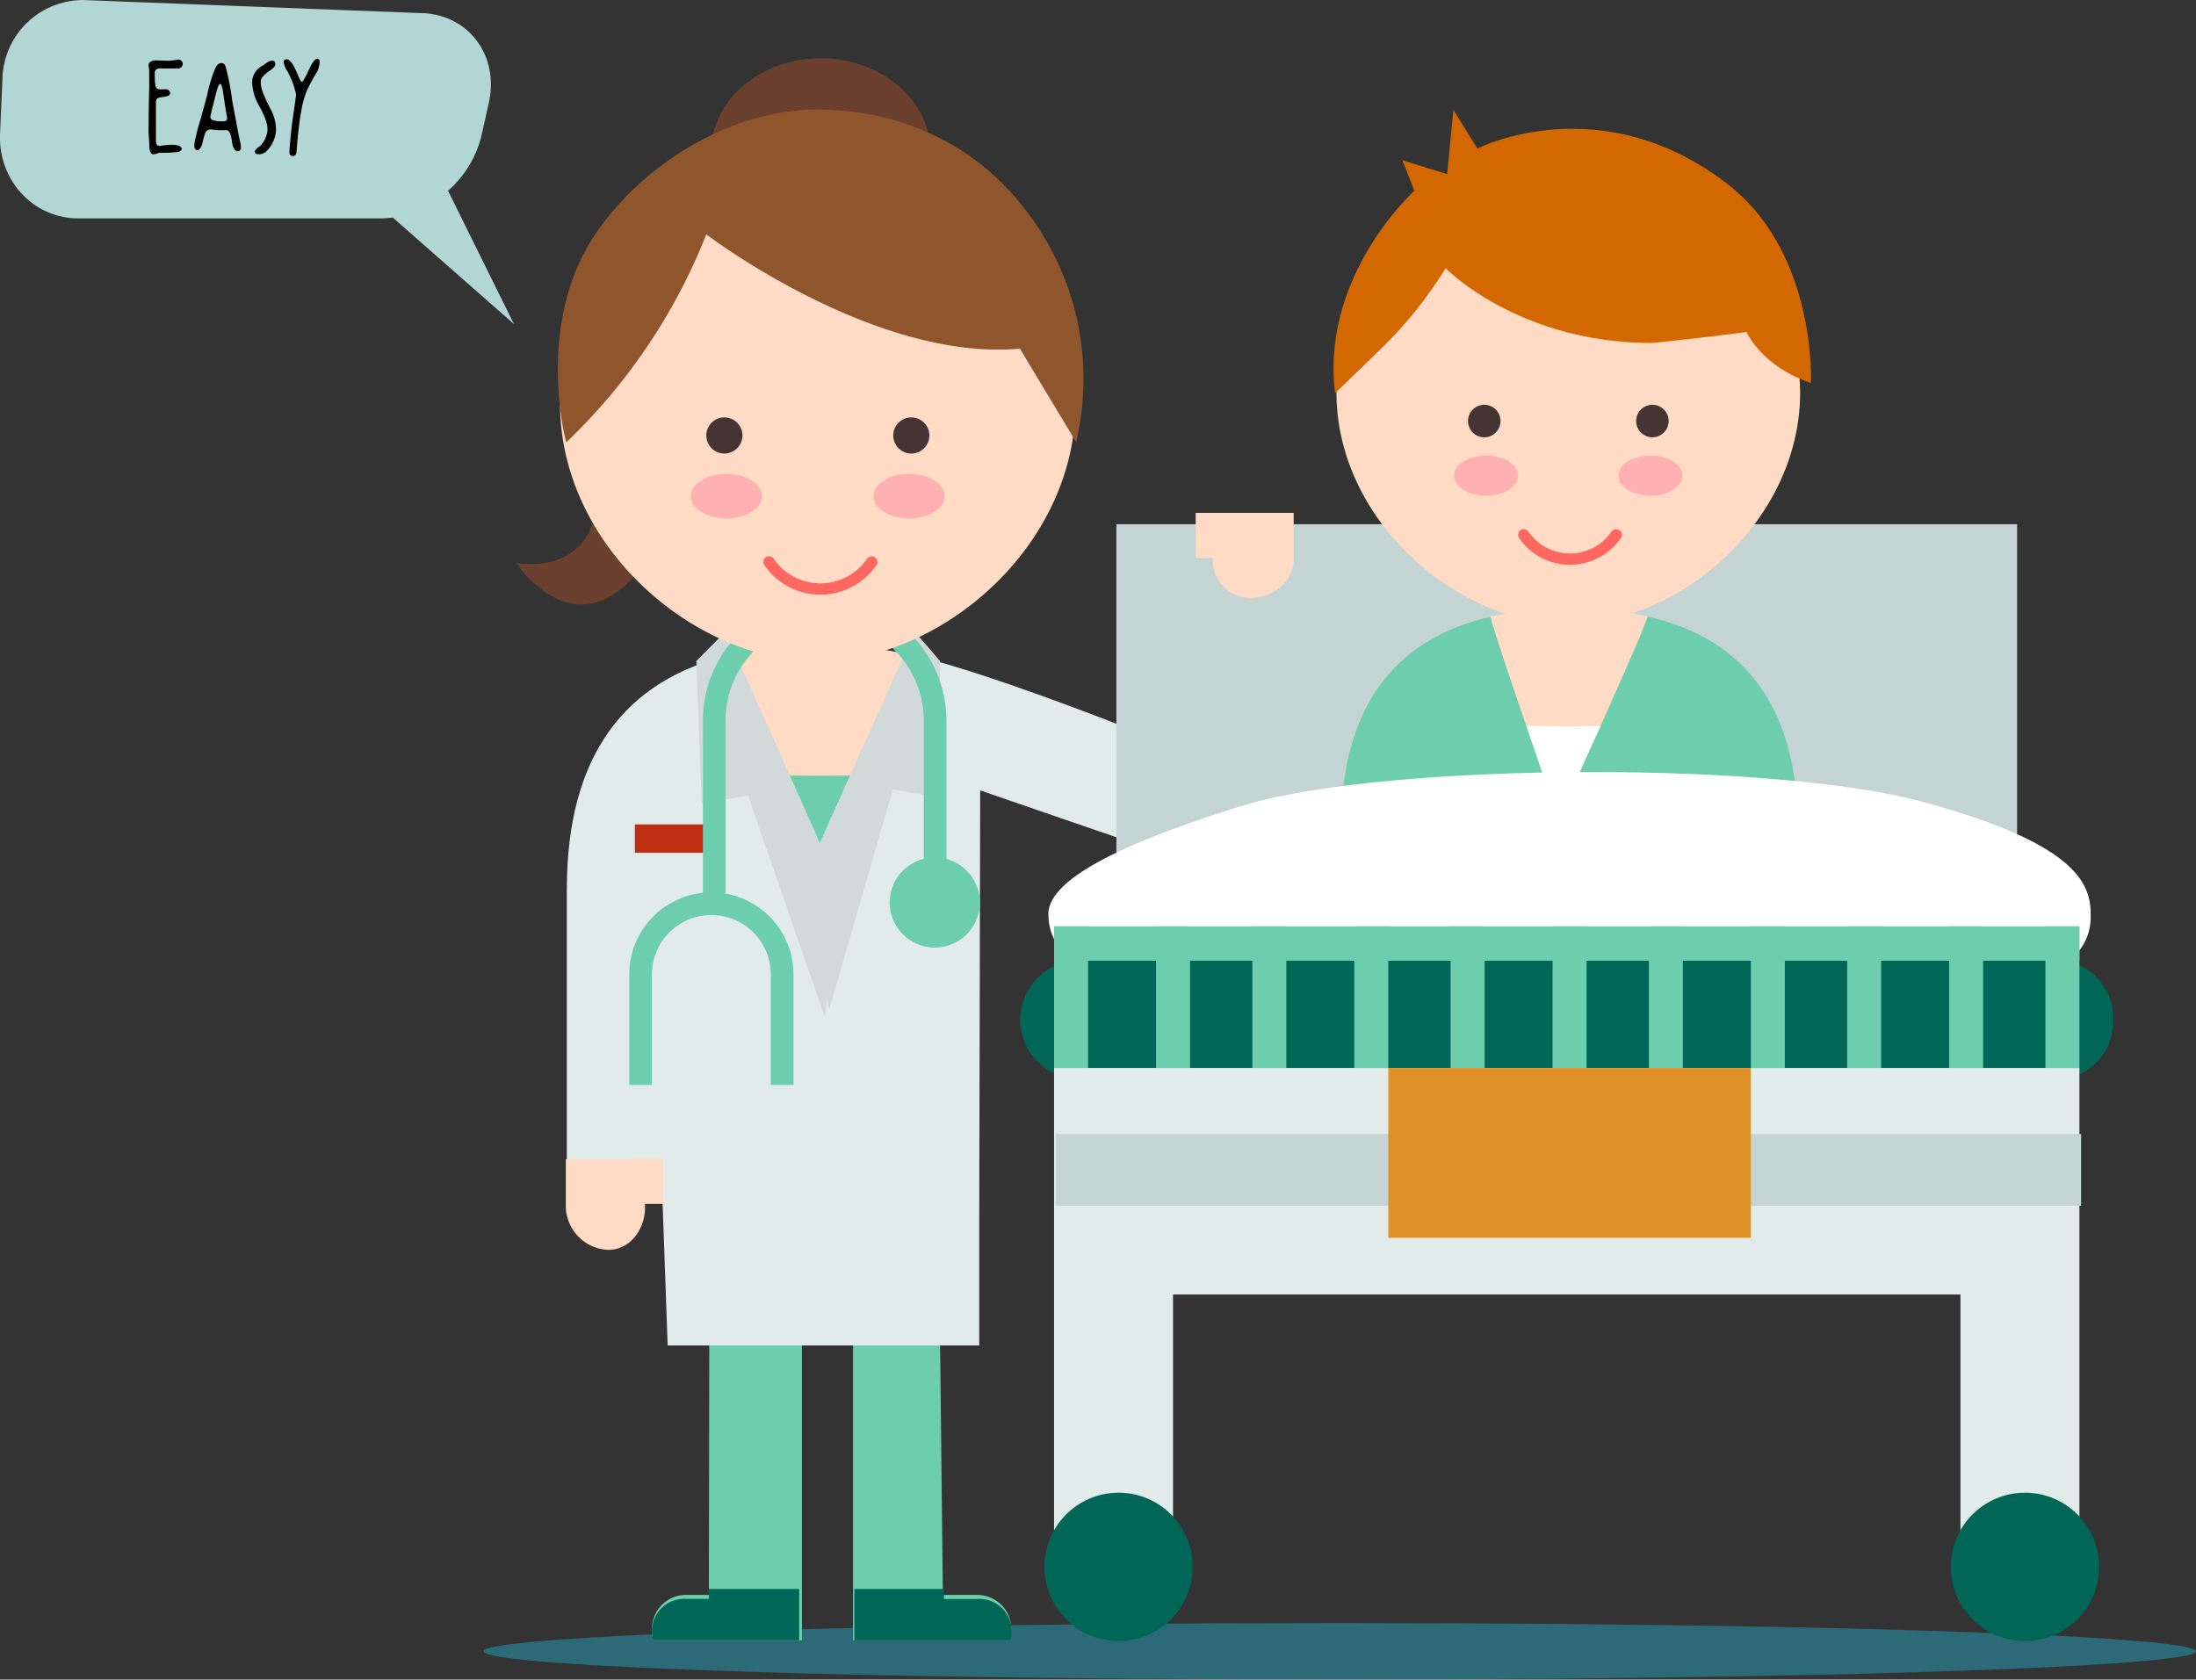
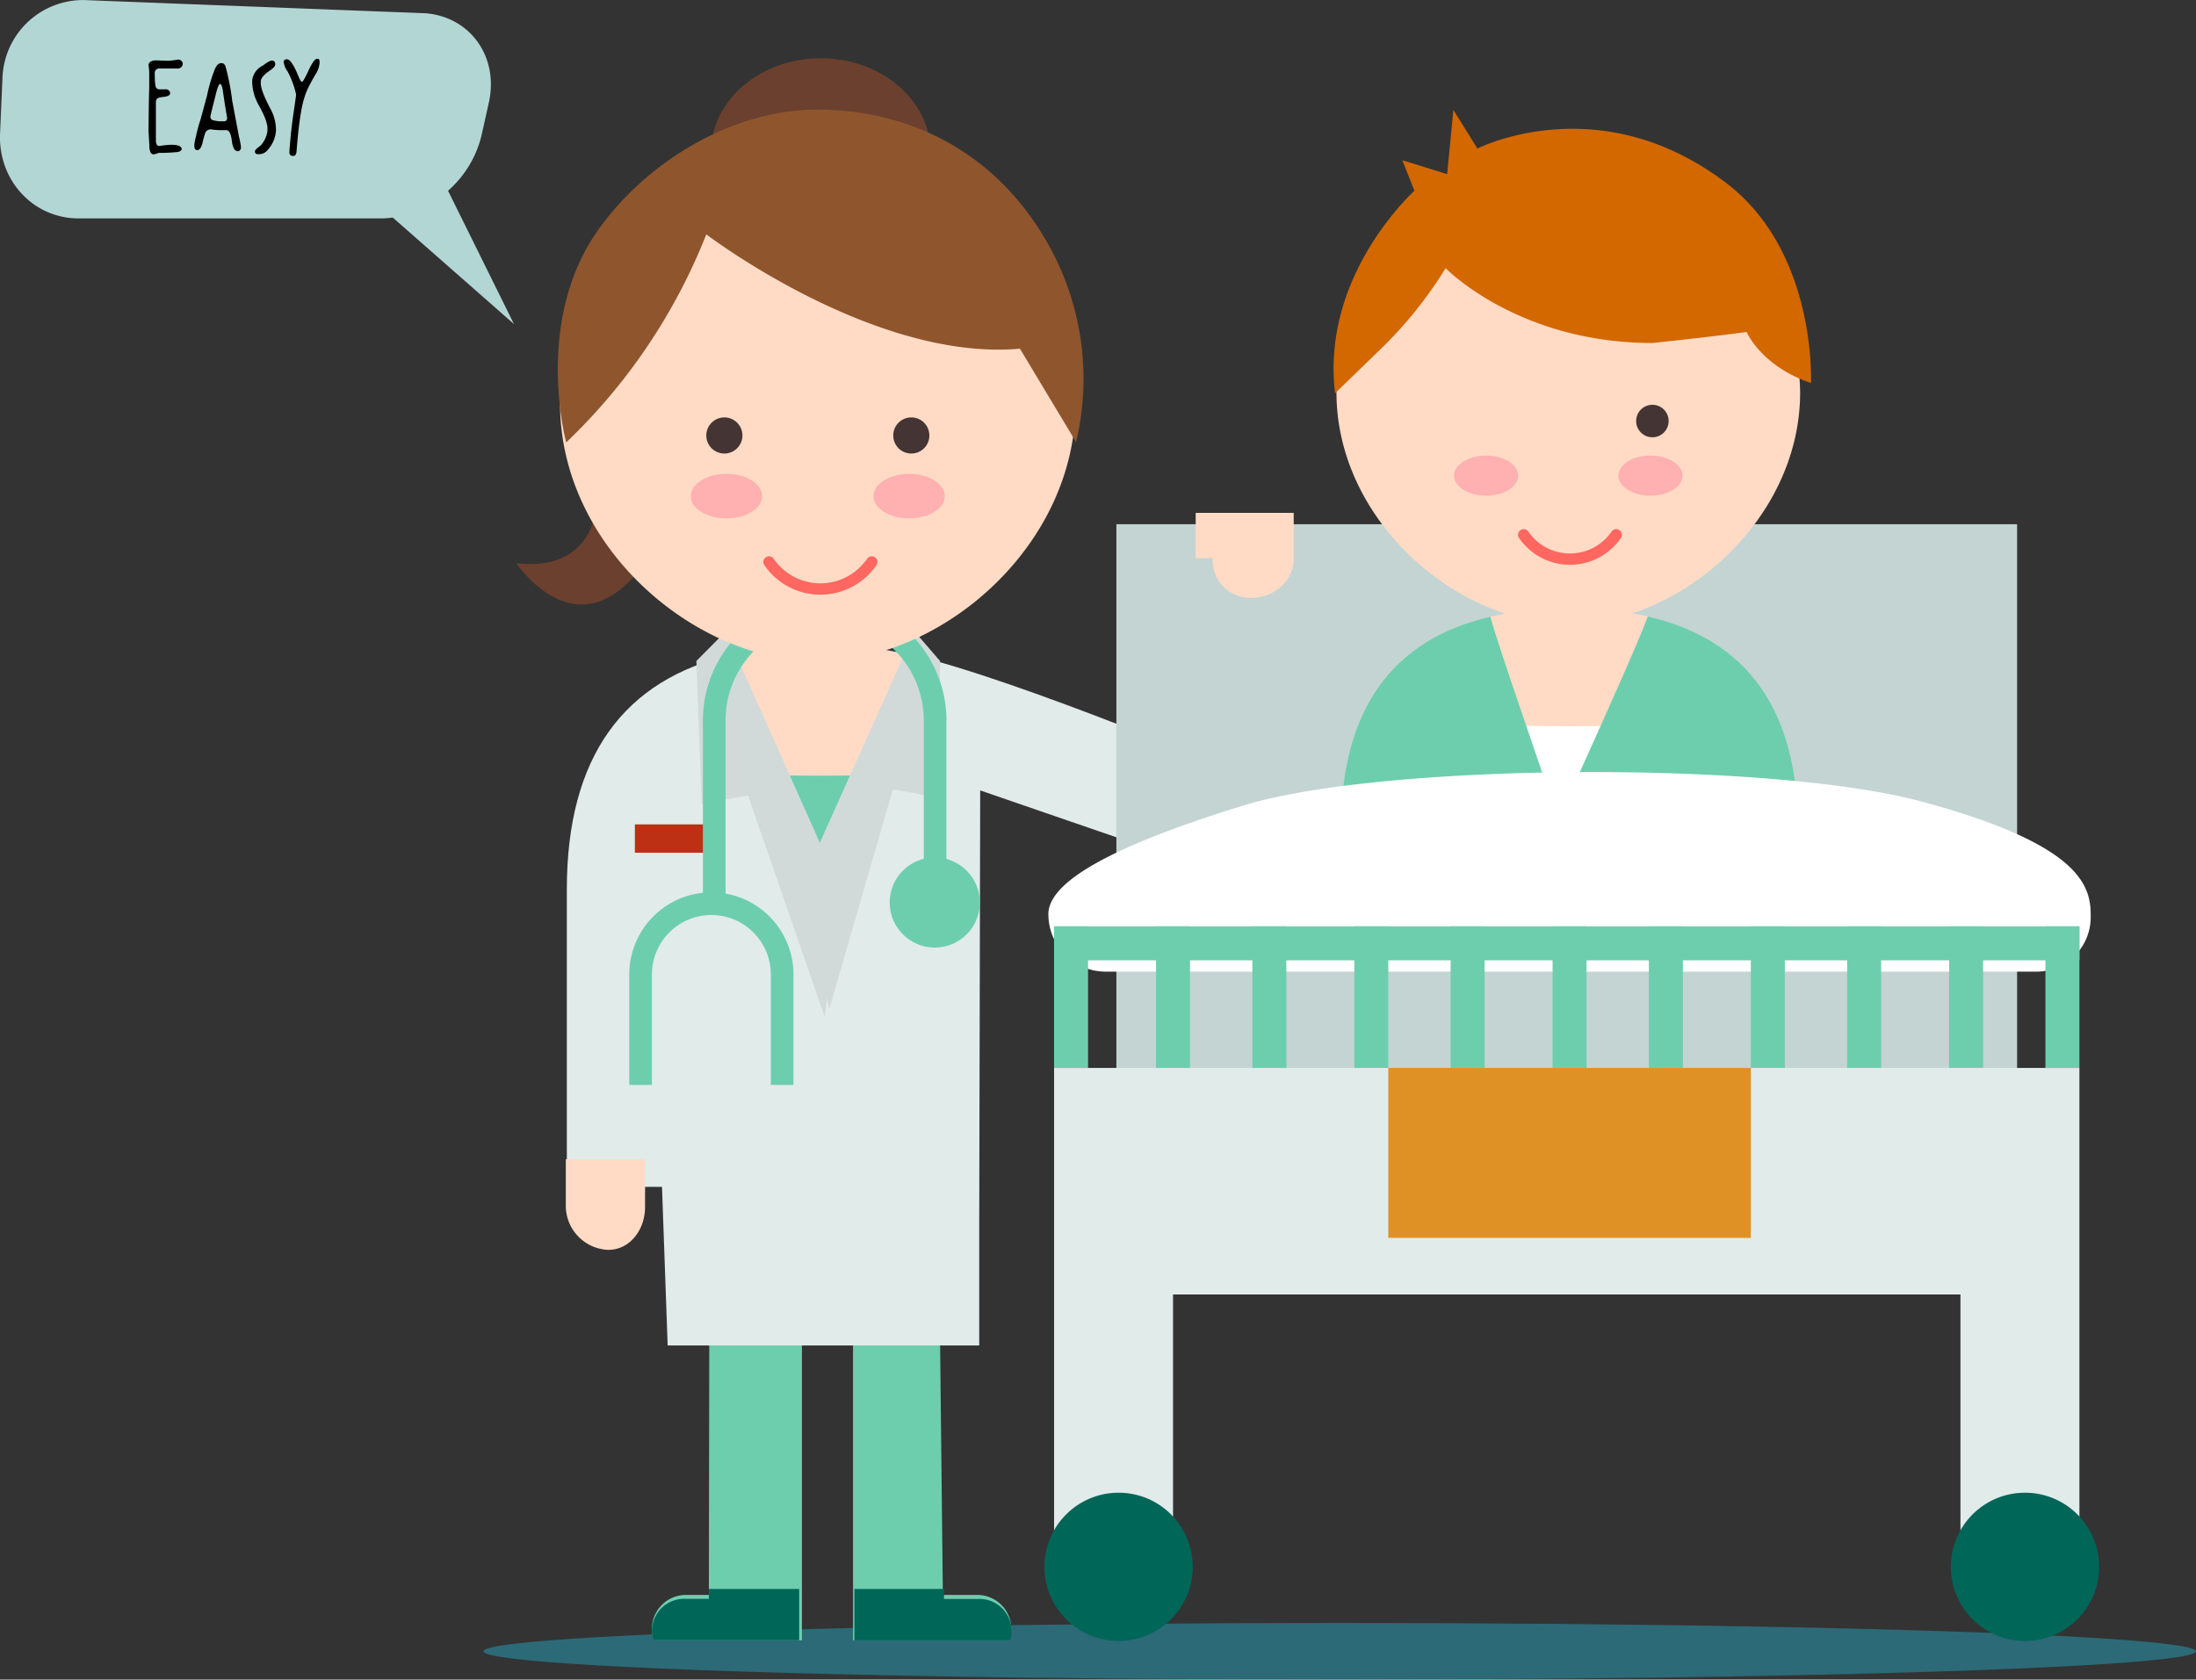
<svg xmlns="http://www.w3.org/2000/svg" xmlns:xlink="http://www.w3.org/1999/xlink" id="338b03c0-8abc-4896-9067-a7e67987568e" data-name="OBJECTS" viewBox="0 0 387.65 296.56">
  <rect x="0" y="0" width="387.65" height="296.56" fill="#333333" stroke="none" />
  <defs>
    <linearGradient id="6c234e21-75ea-410a-9b70-6cb23faa5069" x1="304.76" y1="319.05" x2="304.76" y2="220.19" gradientTransform="matrix(-1, 0, 0, 1, 498.49, 0)" gradientUnits="userSpaceOnUse">
      <stop offset="0.66" stop-color="#6dceae" />
      <stop offset="1" stop-color="#006658" />
    </linearGradient>
    <linearGradient id="560c590c-0516-4ab4-b749-42395b763c94" x1="337.75" y1="319.05" x2="337.75" y2="220.19" xlink:href="#6c234e21-75ea-410a-9b70-6cb23faa5069" />
  </defs>
  <title>doctor1</title>
  <ellipse cx="236.49" cy="291.56" rx="151.16" ry="5" fill="#21bddc" opacity="0.4" />
  <path d="M178.49,220.3l17.37.06,1,90.69H203a6,6,0,0,1,5.94,6c0,.7-.12,2-.35,2H181V247.3a10.32,10.32,0,0,0-2.5-6.85Z" transform="translate(-30.42 -29.44)" fill="url(#6c234e21-75ea-410a-9b70-6cb23faa5069)" />
  <path d="M151.43,311.05h4.12l.15-90.86,20.28.07v18.81a10.08,10.08,0,0,0-4,8.23v71.75H145.84c-.22,0-.34-1.32-.34-2A6,6,0,0,1,151.43,311.05Z" transform="translate(-30.42 -29.44)" fill="url(#560c590c-0516-4ab4-b749-42395b763c94)" />
  <path d="M181.24,310h15.82v1.76l6,0a5.69,5.69,0,0,1,5.94,5.63c0,.7-.12,1.68-.35,1.68H181.24Z" transform="translate(-30.42 -29.44)" fill="#006658" />
  <path d="M151.43,311.74h4.12V310h15.94v9.05H145.84c-.22,0-.34-1-.34-1.68A5.69,5.69,0,0,1,151.43,311.74Z" transform="translate(-30.42 -29.44)" fill="#006658" />
  <path d="M174.78,161.45c15.3,0,23.34,4.07,27.27,7.2-1.85,11.55-4.26,23-6.24,34.54-.44.8-.88,1.59-1.34,2.36C185.69,220.6,174.78,218,174.78,218s-11.16,2-19.92-13.71c-5.67-10.13-10.34-21.82-10.34-32.85C144.52,171.42,149.9,161.45,174.78,161.45Z" transform="translate(-30.42 -29.44)" fill="#6dceae" />
  <path d="M155.29,146.16a62.59,62.59,0,0,1,19.65-2.8h.38a60.84,60.84,0,0,1,21,3.27v21c-4.42-1.84-11.27-1.23-21-1.23H175c-8.84,0-15.3-.5-19.72.78Z" transform="translate(-30.42 -29.44)" fill="#ffdbc5" />
  <path d="M159.72,145c1.47,5.59,9.19,27.68,13.46,40.39,5.53-16.5,15.42-33.71,17.77-40.43,19.23,4.39,60.82,22.08,60.82,22.08l-6.49,16.36L203.45,169l-.17,76,0,22h-55l-1-28h-16.8V186.44C130.49,163,140.57,149.38,159.72,145Z" transform="translate(-30.42 -29.44)" fill="#e1ebea" />
  <path d="M144.29,234.12v8.46c0,3.9-2.6,7.54-6.5,7.54h-.06a7.8,7.8,0,0,1-7.43-7.54v-8.46Z" transform="translate(-30.42 -29.44)" fill="#ffdbc5" />
  <polygon points="161.45 111.51 141.6 155.75 146.39 178.15 157.62 139.37 165.69 140.82 165.95 116.72 161.45 111.51" fill="#d1dad9" />
  <polygon points="128.09 111.51 148.31 156.85 145.57 179.52 132.05 140.46 123.87 141.92 122.93 116.7 128.09 111.51" fill="#d1dad9" />
  <rect x="112.07" y="145.56" width="15" height="5" fill="#be3013" />
  <path d="M195.49,193V156.79A19.52,19.52,0,0,0,176,137.12h0a19.52,19.52,0,0,0-19.5,19.67V189" transform="translate(-30.42 -29.44)" fill="none" stroke="#6dceae" stroke-miterlimit="10" stroke-width="4" />
  <path d="M168.49,221V201.53A12.5,12.5,0,0,0,156,189h0a12.5,12.5,0,0,0-12.5,12.52V221" transform="translate(-30.42 -29.44)" fill="none" stroke="#6dceae" stroke-miterlimit="10" stroke-width="4" />
  <circle cx="165.01" cy="159.35" r="7.96" fill="#6dceae" />
-   <rect x="112.07" y="204.56" width="5" height="8" fill="#ffdbc5" />
  <path d="M135.56,119.63s-.86,10.83-14,9.24c0,0,6.61,9.94,15,6.63s11.95-15.86,11.95-15.86" transform="translate(-30.42 -29.44)" fill="#6b402e" />
  <ellipse cx="144.89" cy="26.93" rx="19.4" ry="16.64" fill="#6b402e" />
  <path d="M129.28,100.69c0,25.13,23.58,45.5,45.5,45.5s45.5-20.37,45.5-45.5a45.5,45.5,0,0,0-91,0Z" transform="translate(-30.42 -29.44)" fill="#ffdbc5" />
  <circle cx="160.87" cy="76.89" r="3.19" fill="#453434" />
  <circle cx="127.87" cy="76.89" r="3.19" fill="#453434" />
  <ellipse cx="160.49" cy="87.6" rx="6.29" ry="3.93" fill="#ffb0b0" />
  <ellipse cx="128.24" cy="87.6" rx="6.29" ry="3.93" fill="#ffb0b0" />
  <path d="M166.17,128.66a11,11,0,0,0,18.14,0" transform="translate(-30.42 -29.44)" fill="none" stroke="#ff6760" stroke-linecap="round" stroke-linejoin="round" stroke-width="2" />
  <path d="M155.1,70.82S184.62,93.33,210.46,91l9.92,16.5a48.41,48.41,0,0,0-4.62-34.39c-9.63-17.56-25.73-24.32-41.1-24.32s-30.72,9.69-39,21.76c-11,16.06-5.29,37-5.29,37A102.88,102.88,0,0,0,155.1,70.82Z" transform="translate(-30.42 -29.44)" fill="#8f552d" />
  <rect x="197.07" y="92.56" width="159" height="130" fill="#c3d4d3" />
  <path d="M287.63,188.69c-4.35-8.38-7.7-17.71-7.7-26.57,0,0,4.84-9,27.22-9s27.5,9.67,27.5,9.67c0,8.67-3.25,17.72-7.51,25.86Z" transform="translate(-30.42 -29.44)" fill="#fff" />
  <path d="M332.23,188.69V173c0-17.52-7.13-15.33-24.65-15.33h-.23c-17.52,0-24.65-2.19-24.65,15.33v15.72H267.13V175.63c0-26.09,14.07-38.75,40.16-38.75h.34c26.09,0,40.16,12.66,40.16,38.75v13.06Z" transform="translate(-30.42 -29.44)" fill="#ffdbc5" />
  <path d="M298.86,188.69s20.18-43.93,22.44-50.4c17.3,3.95,26.5,16.25,26.5,37.34v13.06Z" transform="translate(-30.42 -29.44)" fill="#6dceae" />
  <path d="M298.86,188.69H267.13V175.63c0-21,9.16-33.34,26.38-37.31,1.69,6.42,12.61,37,14.42,43.39C305,181.7,301.87,184.52,298.86,188.69Z" transform="translate(-30.42 -29.44)" fill="#6dceae" />
  <path d="M266.34,98.71c0,22.6,21.21,40.93,40.93,40.93s40.92-18.32,40.92-40.93a40.93,40.93,0,0,0-81.85,0Z" transform="translate(-30.42 -29.44)" fill="#ffdbc5" />
  <circle cx="291.69" cy="74.34" r="2.87" fill="#453434" />
-   <circle cx="262.01" cy="74.34" r="2.87" fill="#453434" />
  <ellipse cx="291.35" cy="83.98" rx="5.66" ry="3.54" fill="#ffb0b0" />
  <ellipse cx="262.34" cy="83.98" rx="5.66" ry="3.54" fill="#ffb0b0" />
  <path d="M299.4,123.87a9.9,9.9,0,0,0,16.32,0" transform="translate(-30.42 -29.44)" fill="none" stroke="#ff6760" stroke-linecap="round" stroke-linejoin="round" stroke-width="2" />
  <path d="M285.61,76.79S298.42,90,322.1,90c10.2-1.06,16.64-1.94,16.64-1.94s2.6,6.06,11.36,9c0,0,1.1-23-14.88-35.25-22.45-17.17-44-6.14-44-6.14l-4.24-6.83-1.1,11.34-7.91-2.45,2.13,5.4s-16.55,14.84-14,35.74L274,91.22A73.74,73.74,0,0,0,285.61,76.79Z" transform="translate(-30.42 -29.44)" fill="#d36700" />
  <path d="M215.49,191.13A10.13,10.13,0,0,0,225.66,201H389.92a9.61,9.61,0,0,0,9.56-9.87v-.26c0-5.45-2.59-12.53-29.72-19.87s-95.54-6.83-119.87.67-34.41,13.75-34.41,19.2Z" transform="translate(-30.42 -29.44)" fill="#fff" />
-   <path d="M210.49,209.65A10.61,10.61,0,0,0,221.14,220h172.3a10.1,10.1,0,0,0,10-10.35v-.3a10.1,10.1,0,0,0-10-10.35H221.14a10.61,10.61,0,0,0-10.65,10.35Z" transform="translate(-30.42 -29.44)" fill="#006658" />
  <polygon points="367.07 188.56 367.07 271.56 346.07 271.56 346.07 228.56 207.07 228.56 207.07 271.56 186.07 271.56 186.07 188.56 367.07 188.56" fill="#e1ebea" />
-   <rect x="186.37" y="200.23" width="181" height="12.67" fill="#c3d4d3" />
  <circle cx="357.46" cy="276.65" r="13.09" fill="#006658" />
  <circle cx="197.46" cy="276.65" r="13.09" fill="#006658" />
  <rect x="361.07" y="163.56" width="6" height="25" fill="#6dceae" />
  <rect x="344.07" y="163.56" width="6" height="25" fill="#6dceae" />
  <rect x="326.07" y="163.56" width="6" height="25" fill="#6dceae" />
  <rect x="309.07" y="163.56" width="6" height="25" fill="#6dceae" />
  <rect x="291.07" y="163.56" width="6" height="25" fill="#6dceae" />
  <rect x="274.07" y="163.56" width="6" height="25" fill="#6dceae" />
  <rect x="256.07" y="163.56" width="6" height="25" fill="#6dceae" />
  <rect x="239.07" y="163.56" width="6" height="25" fill="#6dceae" />
  <rect x="221.07" y="163.56" width="6" height="25" fill="#6dceae" />
  <rect x="204.07" y="163.56" width="6" height="25" fill="#6dceae" />
  <rect x="186.07" y="163.56" width="6" height="25" fill="#6dceae" />
  <rect x="186.07" y="163.56" width="181" height="6" fill="#6dceae" />
  <rect x="245.07" y="188.56" width="64" height="30" fill="#e09125" />
  <path d="M241.49,120h17.3v8.23c0,3.8-3.59,6.77-7.39,6.77h-.22a6.62,6.62,0,0,1-6.69-6.77V128h-3Z" transform="translate(-30.42 -29.44)" fill="#ffdbc5" />
  <path d="M121.15,86.66,109.51,63.12a18.94,18.94,0,0,0,5.92-9.8l1.28-5.75c1.8-8.07-3.25-15.17-11.21-15.79L46,29.48A14.25,14.25,0,0,0,30.85,43.39L30.43,53c-.37,8.27,5.86,15,13.84,15H97.66a15.2,15.2,0,0,0,2.09-.15Z" transform="translate(-30.42 -29.44)" fill="#b2d6d4" />
  <path d="M61.79,39.95a.86.86,0,0,1,.89.64l0,.15a.84.84,0,0,1-.89.79h-.16l-1,0h-2a.79.79,0,0,0-.89.89q0,2.63.39,2.63a.57.57,0,0,0,.48.16h1a.76.76,0,0,1,.84.6v.08q0,.54-1.16.66t-1.23.45a.87.87,0,0,0-.12.51q0,2.93,0,3.56v.23q0,1.17,0,2.86,0,1.05.56,1.05h.1A15.85,15.85,0,0,1,60.59,55q1.9,0,1.9.77,0,.25-.56.49a28.05,28.05,0,0,1-3.49.17,3.47,3.47,0,0,1-.91.26q-.75,0-.75-1.65,0-.14-.14-2.38.05-5.77.12-7.64,0-1.13,0-2.18v-.68a10.67,10.67,0,0,0-.12-1.2v0q0-.56.74-.8a2.12,2.12,0,0,1,.53-.06l2.25.07q.3,0,1.65-.19Z" transform="translate(-30.42 -29.44)" />
  <path d="M70.22,41.13a42.63,42.63,0,0,1,1.2,6.15q.89,4.69,1.17,6.23a14.76,14.76,0,0,1,.36,1.8v.23l0,.12q-.17.48-.57.47h0q-.75,0-1-1.59-.23-2.11-1-2.12H69.16q-.43,0-1.49-.13a.9.9,0,0,0-.78.29q-.25,0-.75,2.19-.34,1.19-.9,1.17l-.12,0q-.42-.15-.4-.83v0A7.14,7.14,0,0,1,65,53.61a24.13,24.13,0,0,1,.8-3Q67,46.21,67,46.18a25.84,25.84,0,0,1,1.38-4.6q.43-1,1.13-1Q70,40.58,70.22,41.13Zm.29,9.08q-.3-1.65-.68-4.26-.21-1.68-.56-1.68t-.87,2.31q-.83,3.19-.84,3.47a.68.68,0,0,0,.29.56,5.34,5.34,0,0,0,1.87.25h.18q.58,0,.6-.5Z" transform="translate(-30.42 -29.44)" />
  <path d="M76,56.66h-.09a.47.47,0,0,1-.49-.39v-.12q0-.29,1-1a4.77,4.77,0,0,0,1.21-2.59l0-.26q.11-1.36-1.51-4.24a8.82,8.82,0,0,1-1.18-4q0-.08,0-.41A3.33,3.33,0,0,1,76.86,41q1.15-.91,1.62-.87t.52.56v.12q0,.49-1.05,1.16-1.42,1-1.49,1.76l0,.26q-.11,1.29,1.8,4.85a7.81,7.81,0,0,1,.88,3.68,5.74,5.74,0,0,1-1.68,3.62A1.9,1.9,0,0,1,76,56.66Z" transform="translate(-30.42 -29.44)" />
  <path d="M81.06,39.9q.81,0,2,2.91.46,1.11.67,1.09t1-1.68q1.08-2.41,1.66-2.4h.09q.3,0,.36.44v.12a4.08,4.08,0,0,1-.66,2.09,29.78,29.78,0,0,0-1.62,3.05,17.36,17.36,0,0,0-1,3.72q-.45,2.52-.79,6.9-.08.91-.69.83-.45,0-.57-.49a1.21,1.21,0,0,1,0-.18v-.23q0-.12.19-2.23t.58-4.74q.39-2.62.4-2.91v-.11a15.81,15.81,0,0,0-1.48-4,3.73,3.73,0,0,1-.71-1.73Q80.53,39.95,81.06,39.9Z" transform="translate(-30.42 -29.44)" />
</svg>